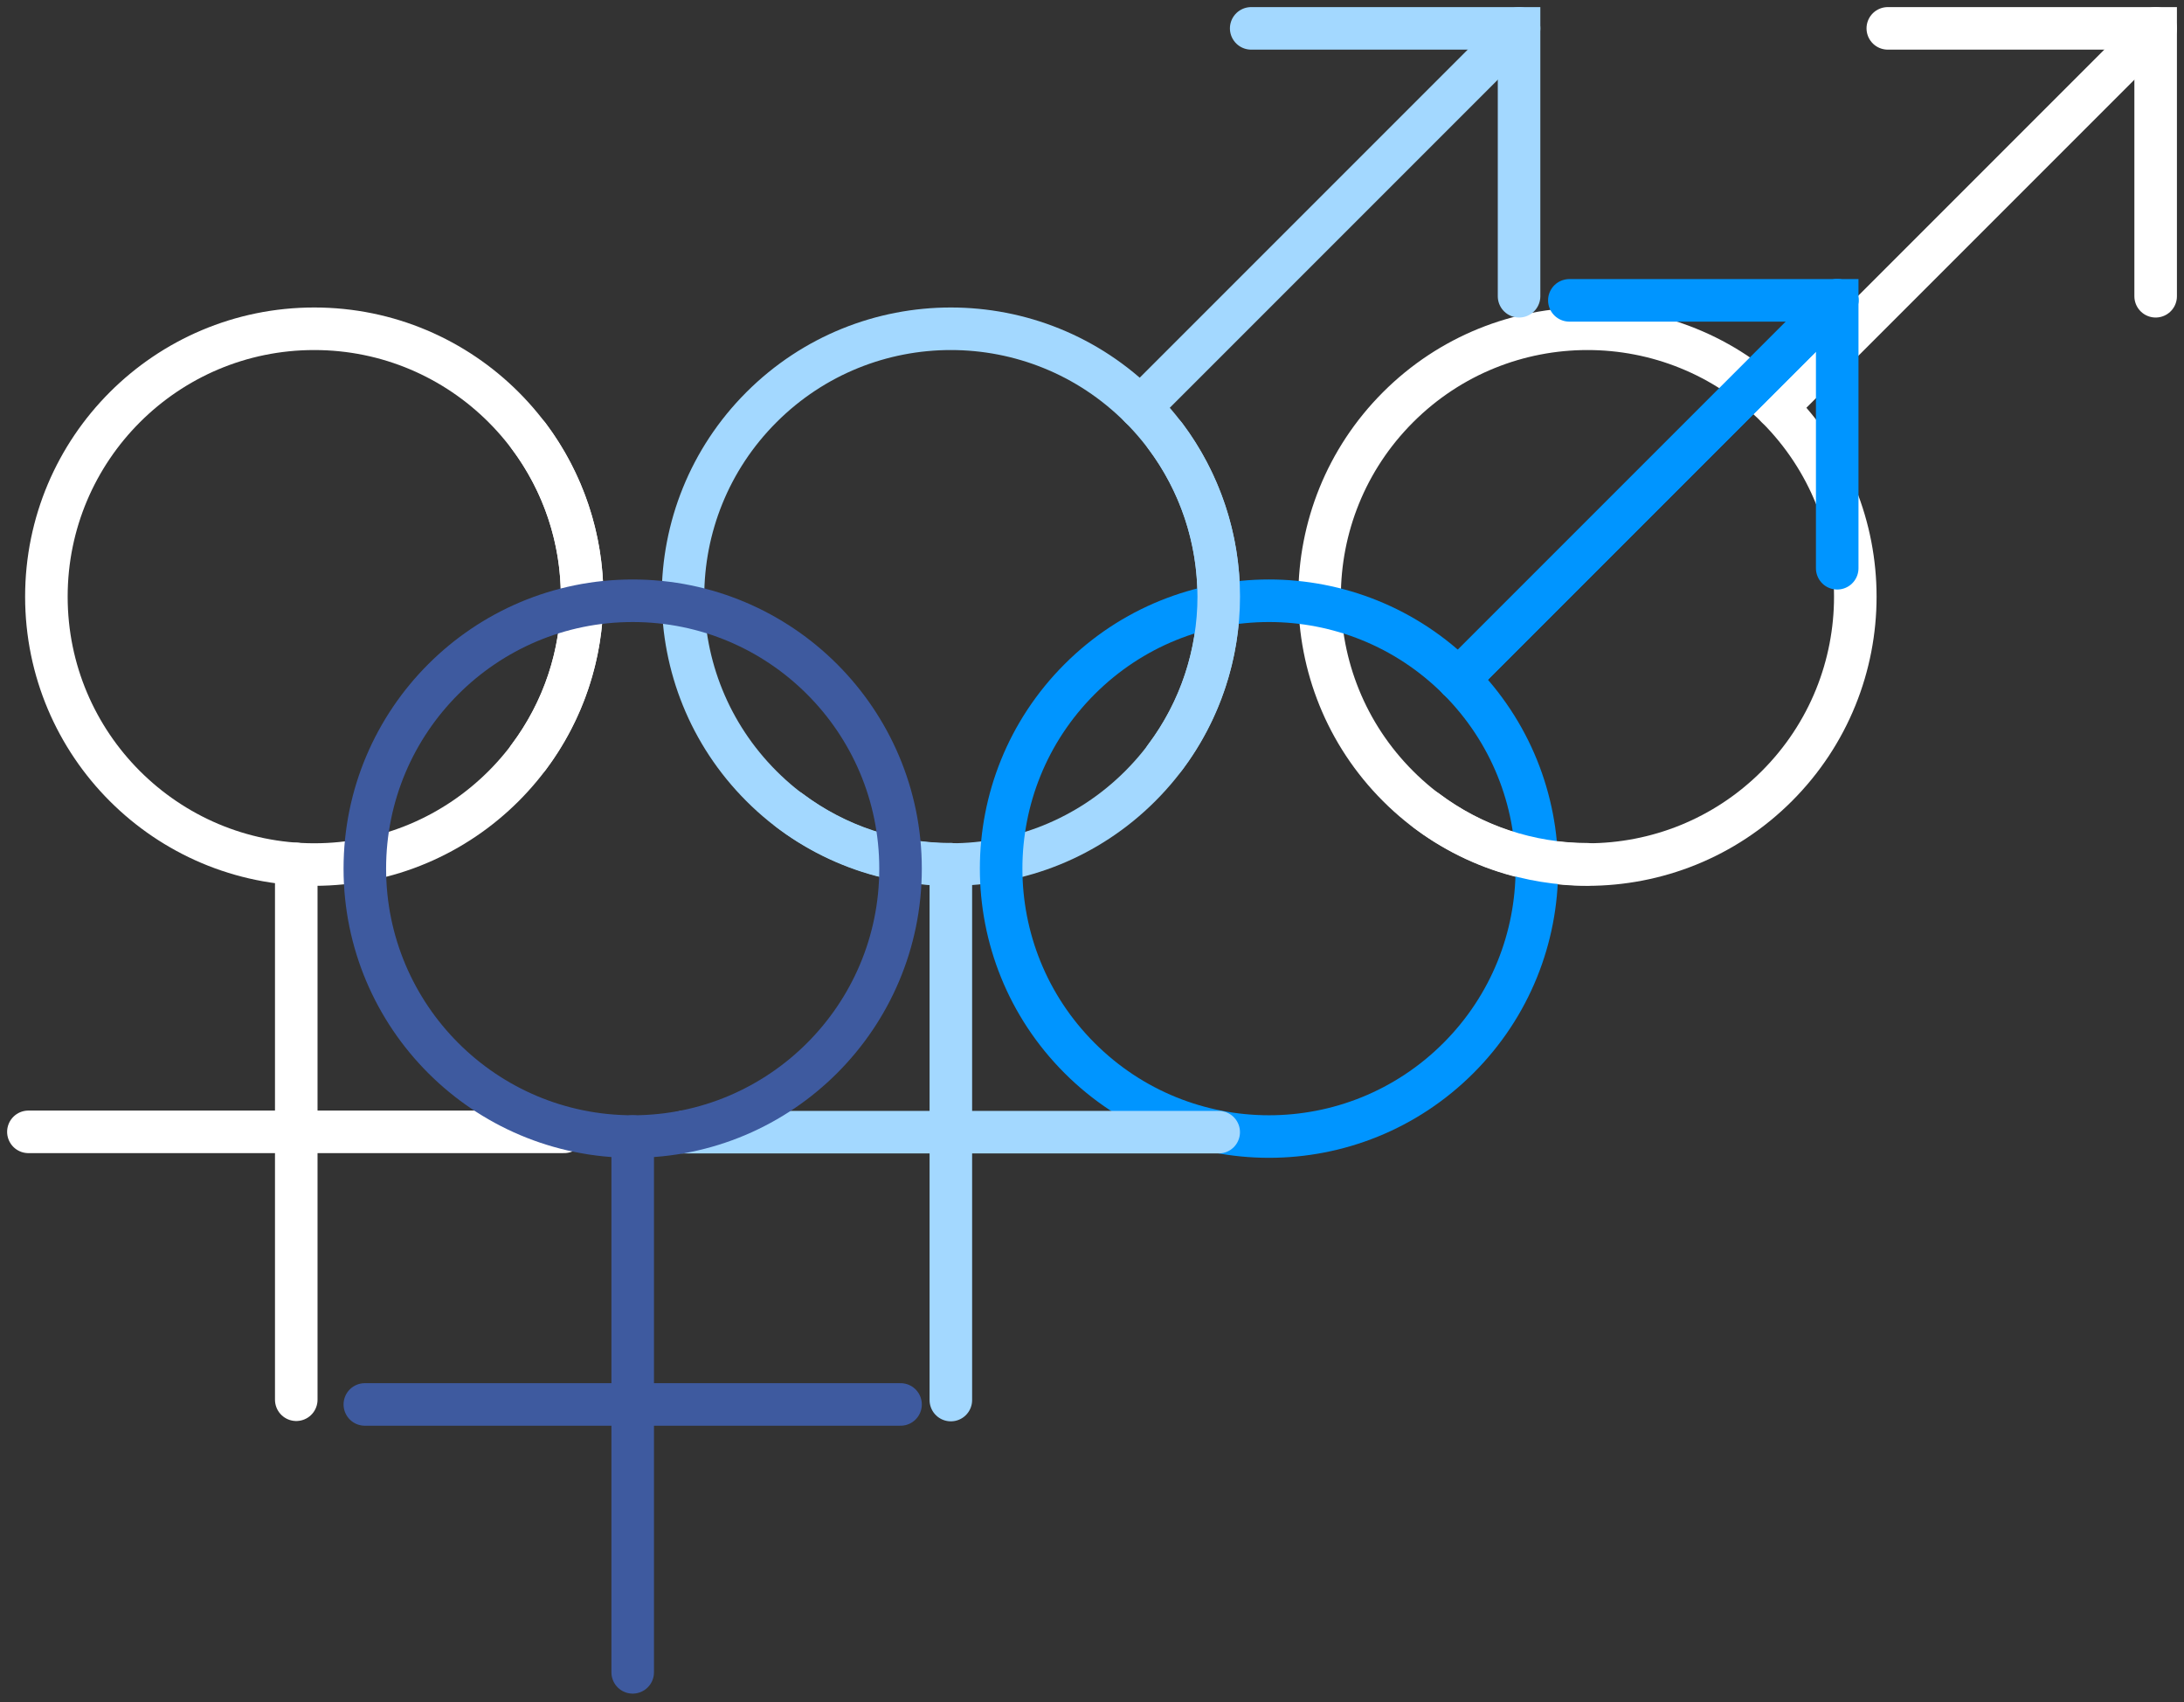
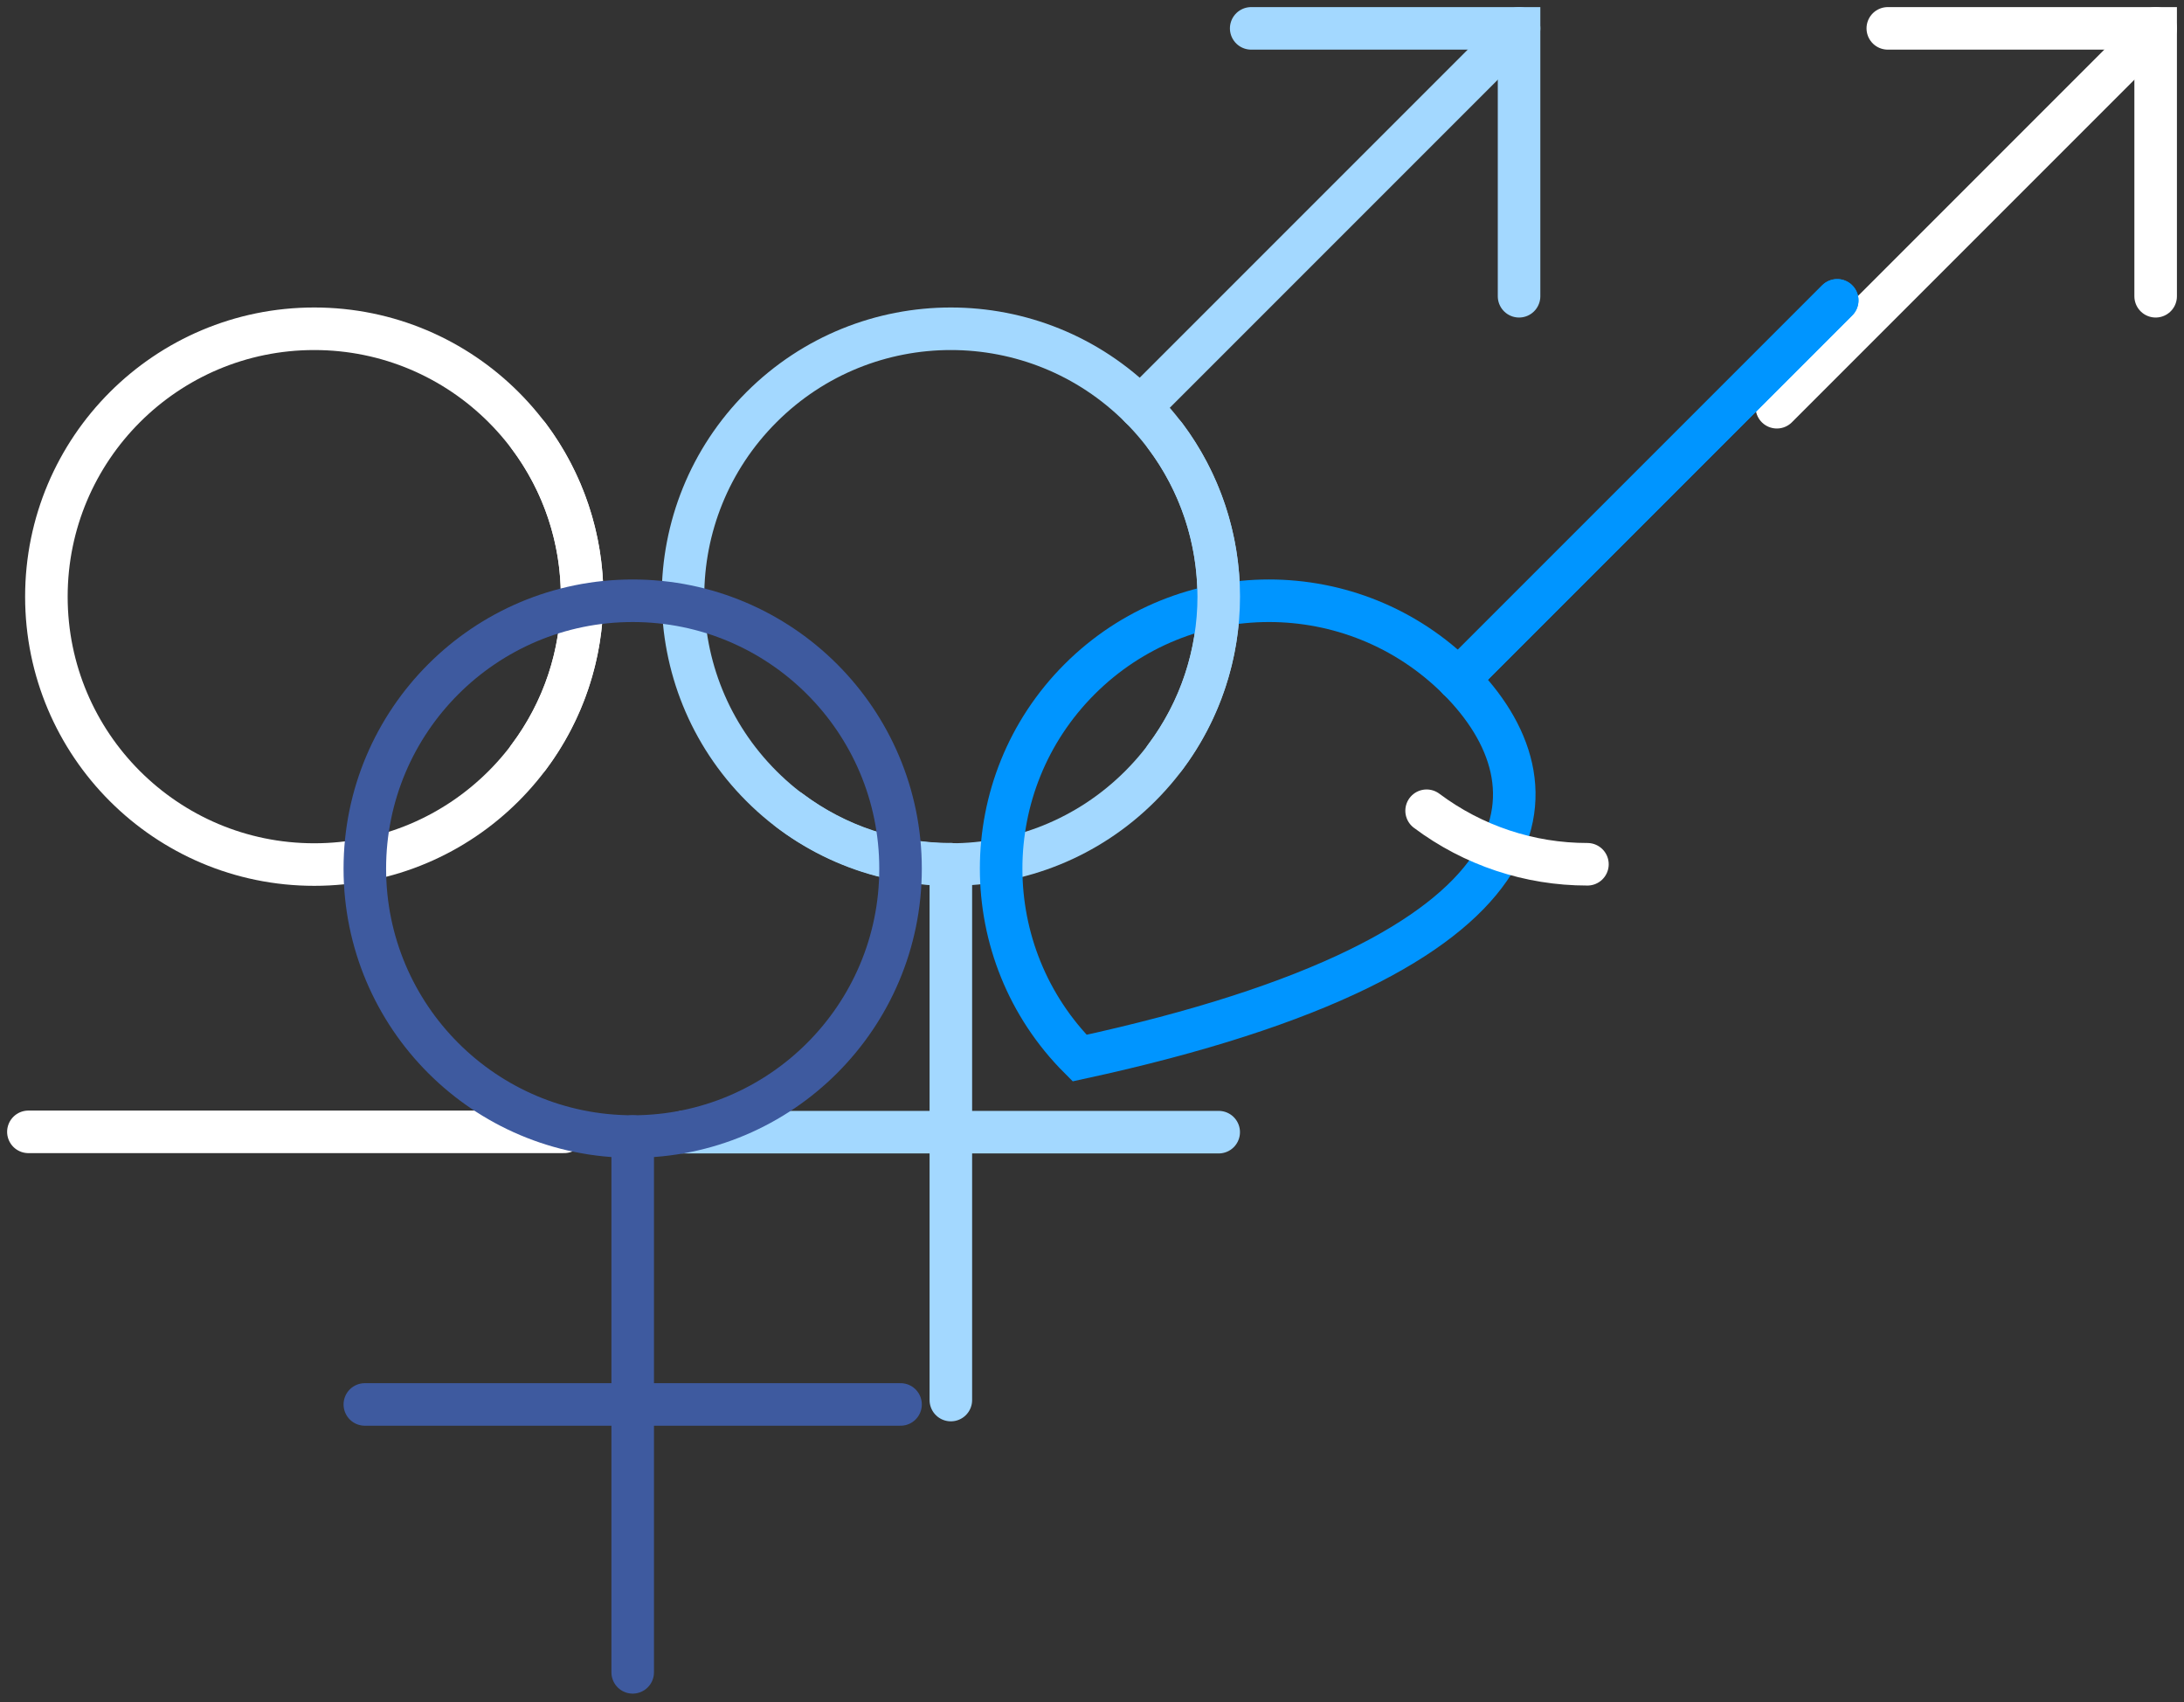
<svg xmlns="http://www.w3.org/2000/svg" width="154" height="120" viewBox="0 0 154 120" fill="none">
  <rect x="0" y="0" width="154" height="120" fill="#333333" stroke="none" />
  <path d="M20.89 98.686L20.89 60.911L20.89 98.686Z" fill="white" />
-   <path d="M20.89 98.686L20.89 60.911" stroke="white" stroke-width="3" stroke-linecap="round" />
  <path d="M67.047 98.709L67.047 60.934" stroke="#A3D8FF" stroke-width="3" stroke-linecap="round" />
  <path d="M22.158 60.954C32.589 60.954 41.045 52.498 41.045 42.066C41.045 31.635 32.589 23.179 22.158 23.179C11.727 23.179 3.271 31.635 3.271 42.066C3.271 52.498 11.727 60.954 22.158 60.954Z" stroke="white" stroke-width="3" stroke-linecap="round" />
  <path d="M53.691 55.422C61.067 62.798 73.026 62.798 80.402 55.422C87.778 48.046 87.778 36.087 80.402 28.711C73.026 21.335 61.067 21.335 53.691 28.711C46.315 36.087 46.315 48.046 53.691 55.422Z" stroke="#A3D8FF" stroke-width="3" stroke-linecap="round" />
-   <path d="M125.291 55.422C132.667 48.046 132.667 36.087 125.291 28.711C117.915 21.335 105.956 21.335 98.58 28.711C91.204 36.087 91.204 48.046 98.58 55.422C105.956 62.798 117.915 62.798 125.291 55.422Z" stroke="white" stroke-width="3" stroke-linecap="round" />
-   <path d="M76.125 74.598C83.501 81.974 95.46 81.974 102.836 74.598C110.212 67.222 110.212 55.263 102.836 47.887C95.46 40.511 83.501 40.511 76.125 47.887C68.749 55.263 68.749 67.222 76.125 74.598Z" stroke="#0095FF" stroke-width="3" stroke-linecap="round" />
+   <path d="M76.125 74.598C110.212 67.222 110.212 55.263 102.836 47.887C95.46 40.511 83.501 40.511 76.125 47.887C68.749 55.263 68.749 67.222 76.125 74.598Z" stroke="#0095FF" stroke-width="3" stroke-linecap="round" />
  <path d="M37.272 30.726C39.723 33.995 41.048 37.97 41.048 42.056C41.048 46.142 39.723 50.117 37.272 53.386" stroke="white" stroke-width="3" stroke-linecap="round" />
  <path d="M82.161 30.726C84.612 33.995 85.937 37.97 85.937 42.056C85.937 46.142 84.612 50.117 82.161 53.386M67.047 60.933C62.958 60.936 58.978 59.612 55.706 57.16" stroke="#A3D8FF" stroke-width="3" stroke-linecap="round" />
  <path d="M111.935 60.934C107.846 60.937 103.866 59.612 100.594 57.16" stroke="white" stroke-width="3" stroke-linecap="round" />
  <path d="M152.001 2L125.291 28.711L152.001 2Z" fill="white" />
  <path d="M152.001 2L125.291 28.711" stroke="white" stroke-width="3" stroke-linecap="round" />
  <path d="M152.001 20.887V2H133.114" stroke="white" stroke-width="3" stroke-linecap="round" />
-   <path d="M129.547 21.176L102.836 47.887L129.547 21.176Z" fill="white" />
  <path d="M129.547 21.176L102.836 47.887" stroke="#0095FF" stroke-width="3" stroke-linecap="round" />
  <path d="M129.547 21.176L102.836 47.887L129.547 21.176Z" fill="white" />
  <path d="M129.547 21.176L102.836 47.887" stroke="#0095FF" stroke-width="3" stroke-linecap="round" />
-   <path d="M129.547 40.064V21.176H110.659" stroke="#0095FF" stroke-width="3" stroke-linecap="round" />
  <path d="M107.113 2L80.402 28.711L107.113 2Z" fill="white" />
  <path d="M107.113 2L80.402 28.711" stroke="#A3D8FF" stroke-width="3" stroke-linecap="round" />
  <path d="M107.113 20.887V2H88.225" stroke="#A3D8FF" stroke-width="3" stroke-linecap="round" />
  <path d="M39.777 79.799H2.002H39.777Z" fill="white" />
  <path d="M39.777 79.799H2.002" stroke="white" stroke-width="3" stroke-linecap="round" />
  <path d="M85.934 79.821H48.159" stroke="#A3D8FF" stroke-width="3" stroke-linecap="round" />
  <path d="M44.613 80.13C55.044 80.13 63.5 71.674 63.5 61.243C63.5 50.812 55.044 42.355 44.613 42.355C34.181 42.355 25.725 50.812 25.725 61.243C25.725 71.674 34.181 80.13 44.613 80.13Z" stroke="#3E5A9F" stroke-width="3" stroke-linecap="round" />
  <path d="M63.5 99.018H25.725H63.5Z" fill="#3E5A9F" />
  <path d="M63.5 99.018H25.725" stroke="#3E5A9F" stroke-width="3" stroke-linecap="round" />
-   <path d="M44.613 117.905L44.613 80.13L44.613 117.905Z" fill="#3E5A9F" />
  <path d="M44.613 117.905L44.613 80.13" stroke="#3E5A9F" stroke-width="3" stroke-linecap="round" />
</svg>